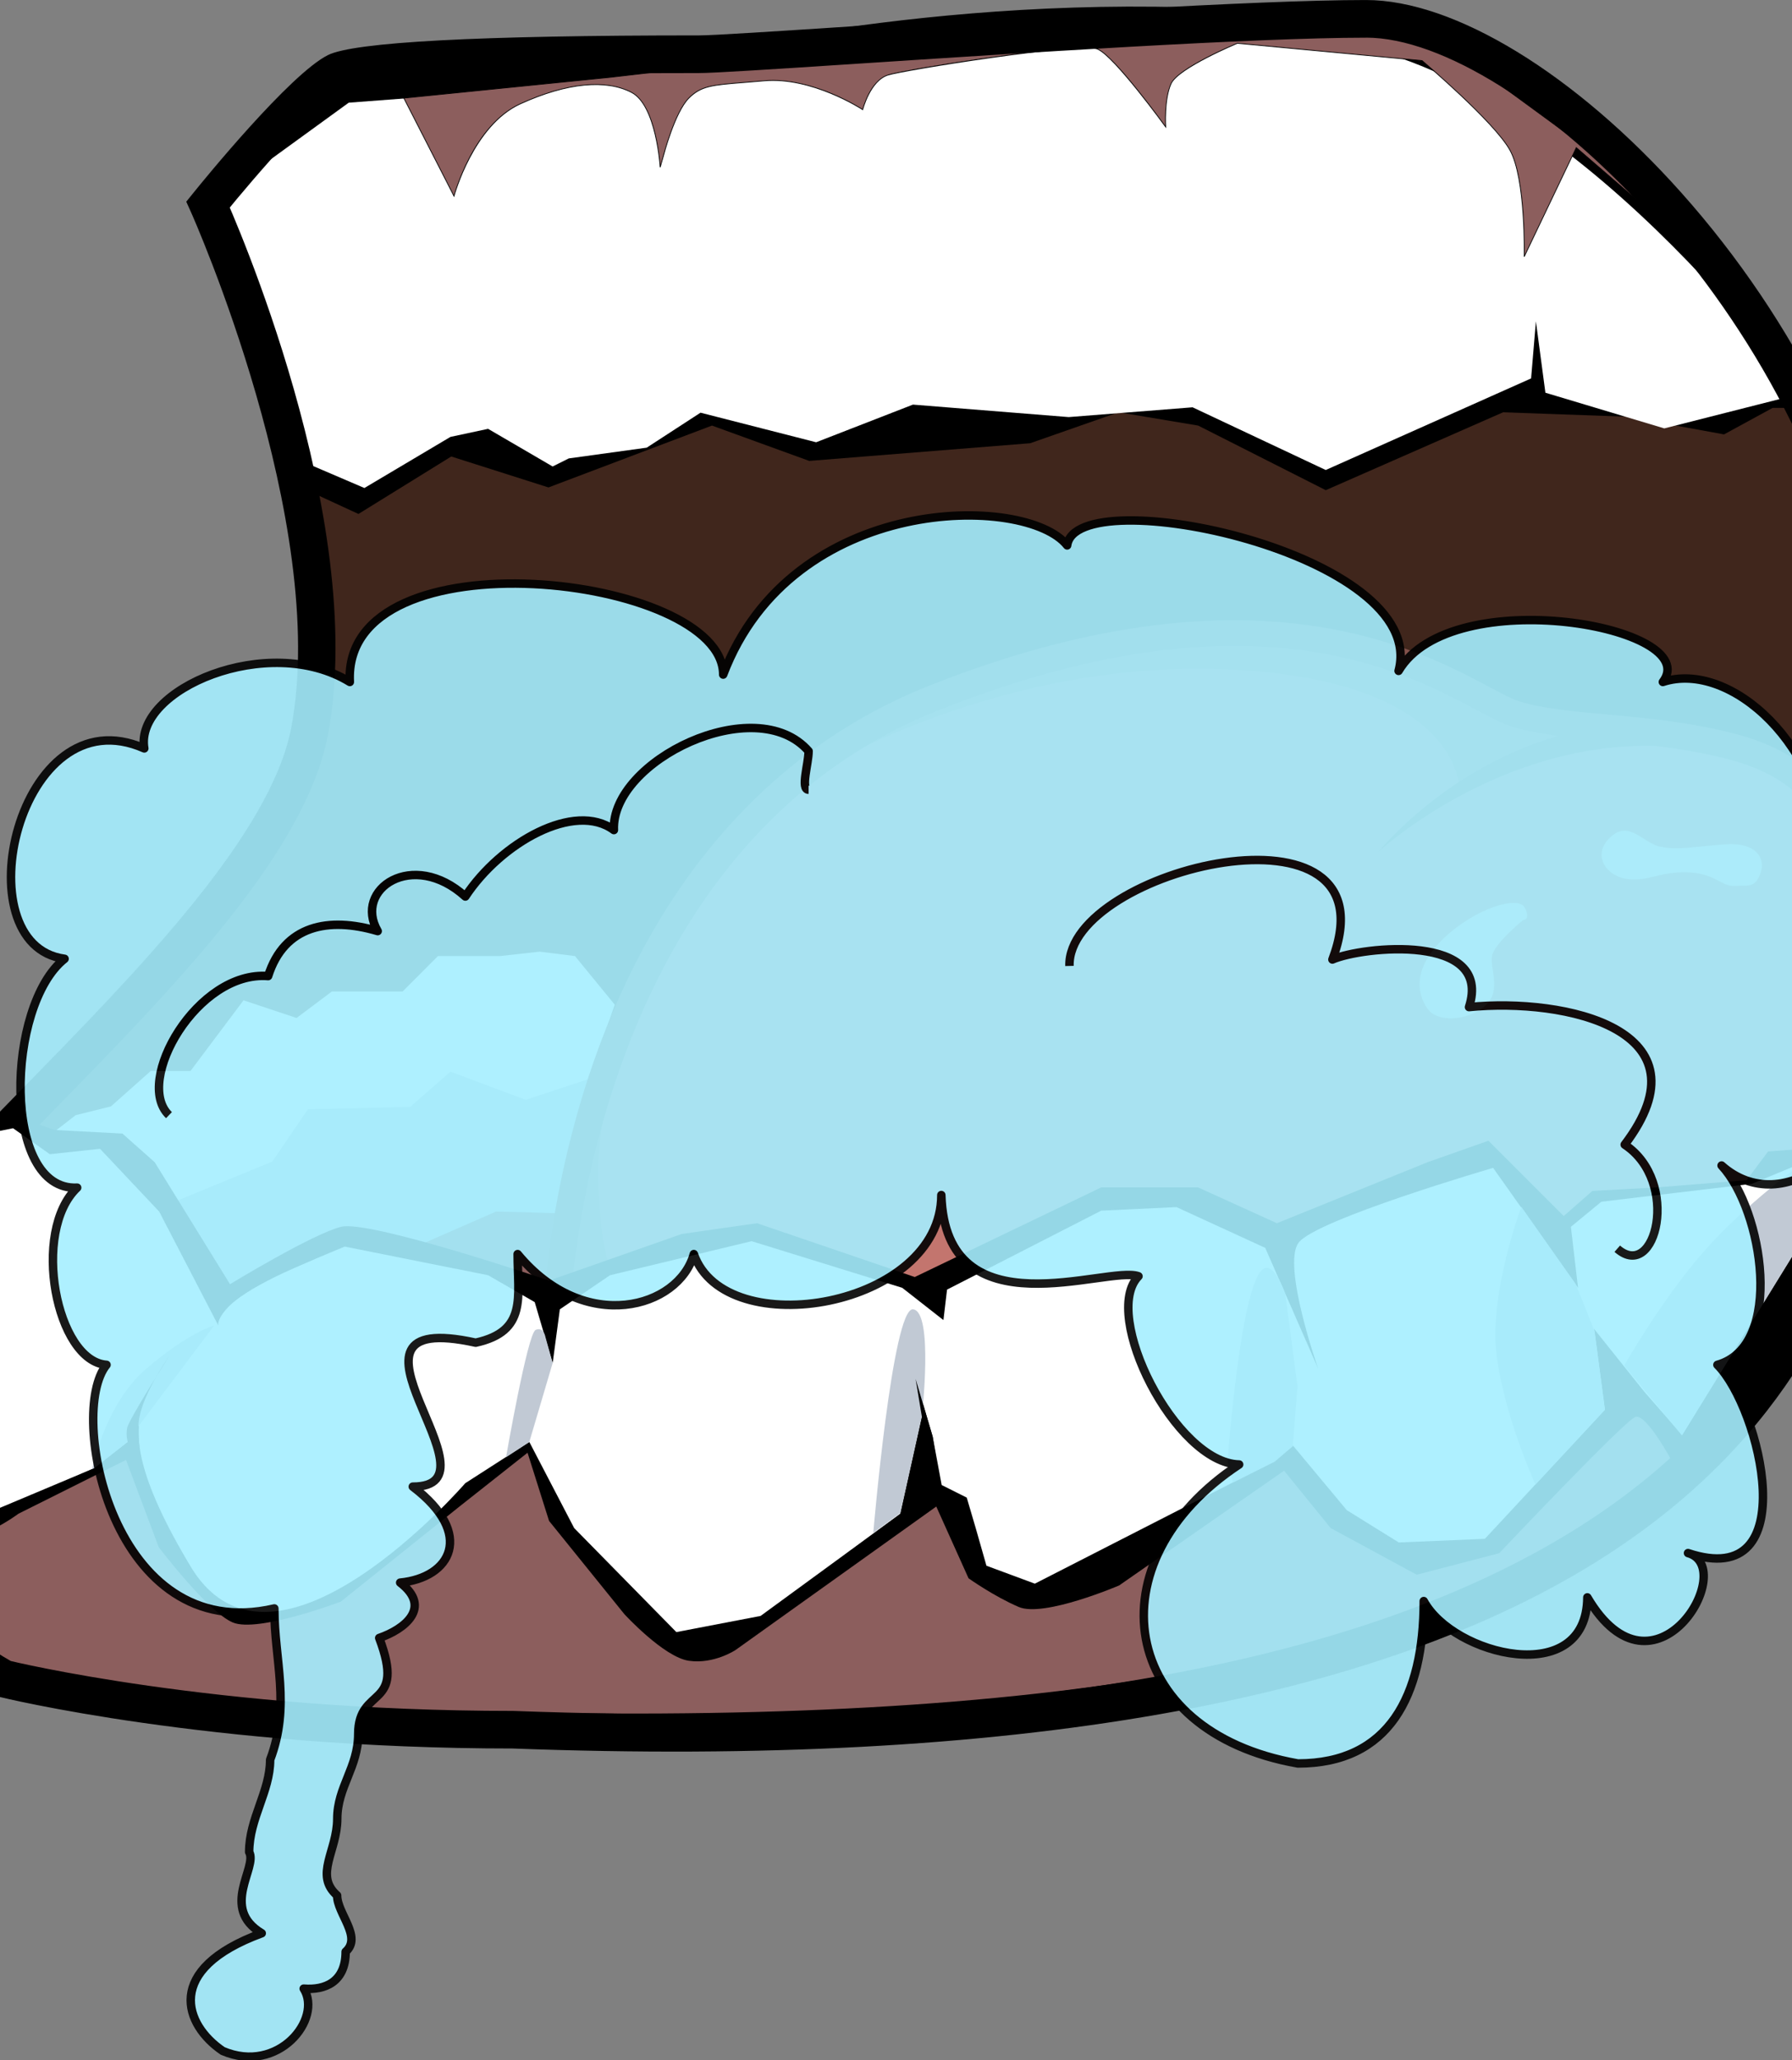
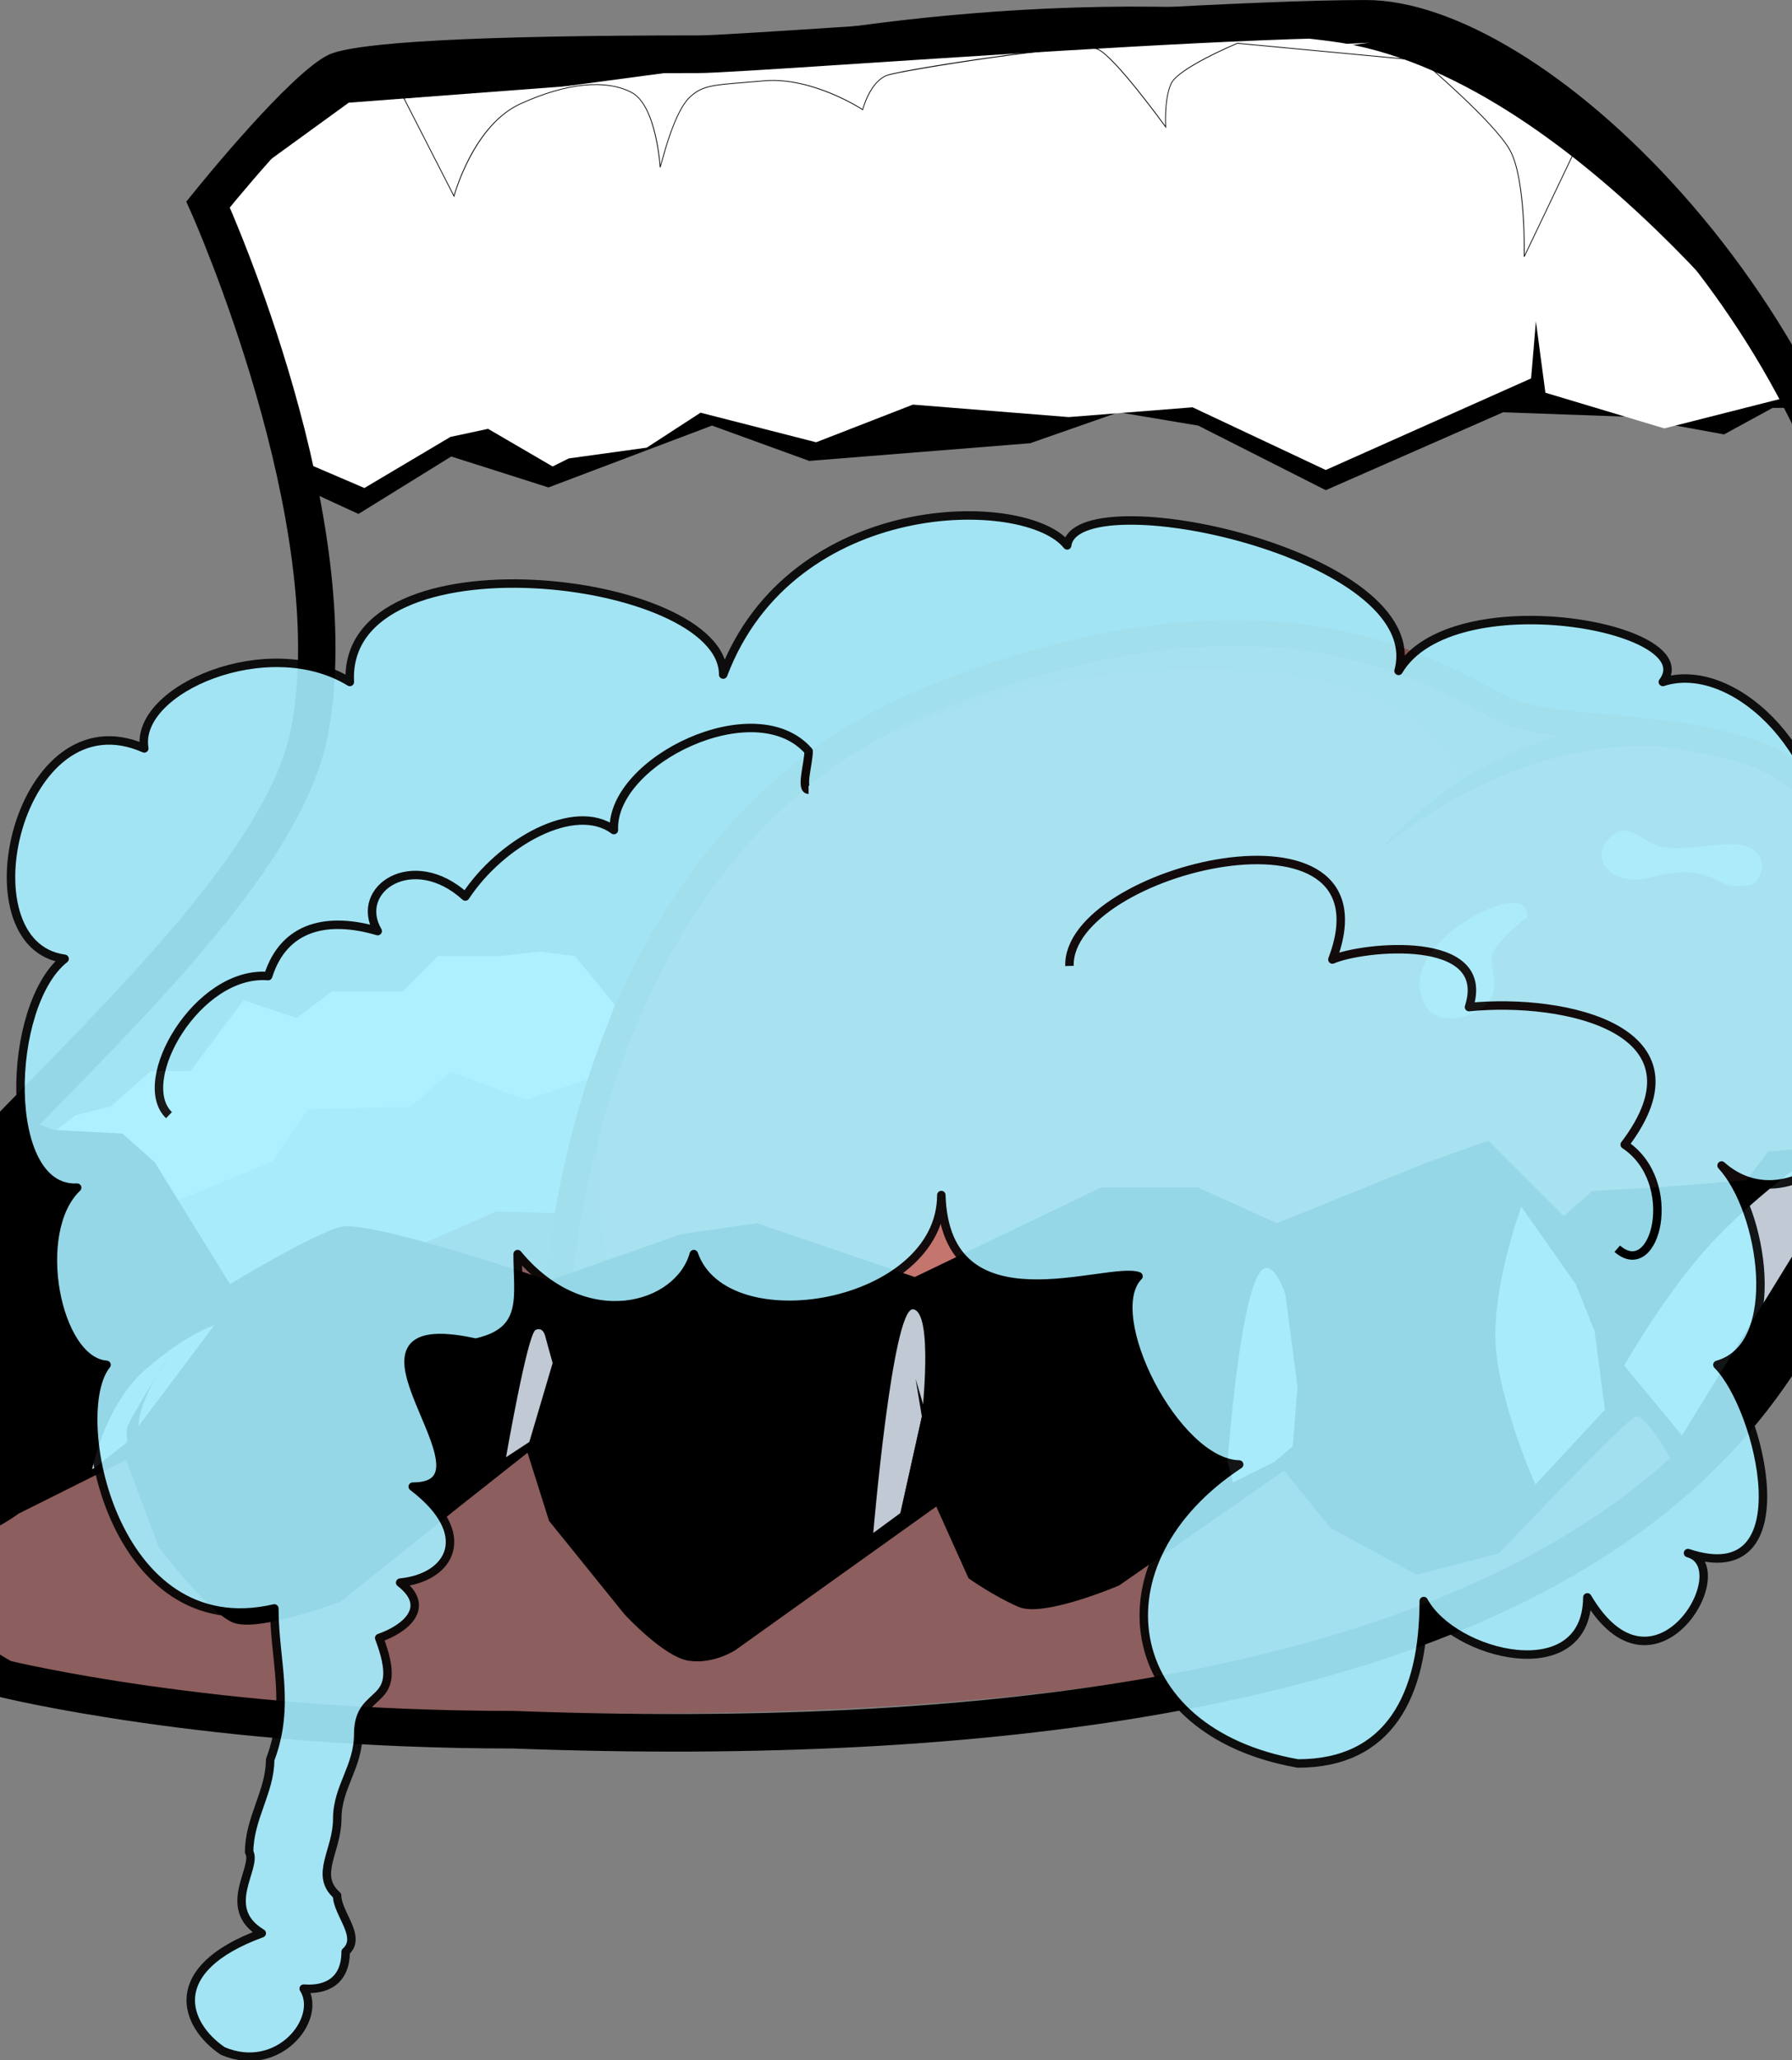
<svg xmlns="http://www.w3.org/2000/svg" version="1.0" viewBox="0 0 771.642 886.801">
  <rect x="0" y="0" width="771.642" height="886.801" fill="#808080" stroke="none" />
-   <path d="M300.878 25.655c-19.031 0-140.81.017-156.045 7.618S89.64 90.349 89.64 90.349s60.913 135.132 43.78 226.467c-17.133 91.35-201.733 215.047-215.063 285.456C-94.957 672.687 1.78 724.928 1.78 724.928s87.854 21.967 219.161 21.967c510.028 19.031 557.08-168.4 582.088-241.206 25.004-72.805 26.9-91.851 5.972-230.759-20.93-138.903-148.442-264.513-220.765-264.513-72.312.002-268.336 15.235-287.367 15.235z" />
-   <path d="M5.607 485.666S125.795 386.83 135.311 306.9s-3.796-104.68-3.796-104.68l199.806-64.692L632 139.426l123.694 20.929 20.93 13.336s36.147 78.03 39.96 161.755c3.82 83.733-13.564 167.946-13.564 167.946l-467.866 77.535-329.528-95.27z" fill="#40261c" />
  <path fill="#fff" d="M232.381 409.654l15.21 1.911 17.136 20.927-30.45 87.544-20.943-3.79-30.45 15.193L96.698 564.4l-39.423-48.154-41.853-22.87 17.136-13.314 15.209-3.79 17.136-15.241h17.12l22.838-30.434 22.838 7.612 15.225-11.419h30.45l15.21-15.225h26.66z" />
  <path d="M240.188 571.057s3.09-206.123 162.877-269.405c159.792-63.281 227.73-.016 250.098 6.946 22.381 6.968 56.354 4.616 92.63 13.895 27.192 6.97 40.27 26.704 40.27 26.704l27.353 125.843-20.839 49.972" fill="#c3756e" />
  <path d="M779.03 507.257l16.986-10.813s21.595 55.591-72.57 135.868c-94.167 80.271-261.404 108.891-490.932 104.973-41.688-1.542-146.659 18.536-237.74-21.603-91.098-40.146-78.735-121.983-78.735-121.983l49.549-55.104 263.573-36.928 32.352 55.187 233.448 39.945 284.063-89.542z" fill="#8c5e5d" />
  <path fill="#c1c9d4" d="M147.946 531.634L97.85 557.435 73.554 517.98l43.7-17.962 15.338-22.498 44.007-1.02 17.363-15.177 32.426 12.132 33.577-11.111-19.793 59.912-26.514-.728-35.893 15.678z" />
  <path d="M257.649 507.63c-1.427-74.121 63.68-148.208 26.632-104.209-37.047 44.001-46.313 164.432-46.313 164.432l50.944-3.48c.002 0-29.835 17.392-31.263-56.737zM353.162 331.503s78.728-48.631 178.297-43.221c99.584 5.41 97.04 52.674 97.04 52.674s19.67-13.272 50.93-17.904c31.266-4.633 27.782-5.246 27.782-5.246l-55.248-5.864s-42.543-33.7-125.9-36.012c-83.378-2.321-172.904 55.575-172.904 55.575z" fill="#a6655f" />
  <path d="M656.597 390.736c-2.676-5.339-20.96 0-34.67 12.946-13.741 12.98-11.836 24.028-7.26 30.527 4.583 6.473 18.292 4.956 25.173-1.542 6.846-6.473 1.532-16.005 2.675-21.343 1.136-5.337 13.329-15.25 13.329-15.25s3.438 0 .753-5.338zM693.283 360.528c-8.144 7.82-1.307 16.94 7.812 17.913 9.117.981 13.343-3.254 25.413-2.929 12.054.324 14.634 6.19 20.499 5.865 5.883-.333 8.818.974 11.09-5.54 2.287-6.515-1.947-13.354-15.298-12.372-13.369.973-20.525 2.603-28.011.973-7.488-1.63-13.353-11.738-21.505-3.91z" fill="#e7c8c7" />
  <path d="M97.25 86.135l32.342 123.693 24.759 11.414 39.96-24.734 41.859 13.32 70.413-26.63 41.876 15.21 95.138-7.61 38.063-13.32 34.264 5.72 54.952 27.808 76.367-33.528 53.28 1.898 41.86 7.618 20.93-11.414h20.937S694.798 19.518 559.695 6.208C424.58-7.112 300.867 23.34 300.867 23.34s-131.31-7.618-161.756 13.312C108.657 57.58 97.243 86.135 97.243 86.135z" />
  <path d="M94.383 89.65l38.207 110 24.32 10.424 37.055-22 16.209-3.473 27.79 16.209 6.944-3.473 33.576-4.632 23.16-15.055 49.793 12.735 41.679-16.208 67.071 5.37 53.345-4.212 57.336 26.99 88.43-39.426 2.069-24.564 4.088 30.72 51.194 15.357 58.562-14.87S676.793 31.757 573.736 17.862c-103.048-13.897-246.631 8.103-246.631 8.103L145.31 50.28 94.372 89.65z" fill="#fff" />
  <path fill="#fff" d="M93.071 85.65L150.165 44.2l195.239-14.74L589.46 18.416" />
-   <path d="M792.15 349.47c-1.032-3.314-8.939-24.36-45.649-33.752-19.447-4.976-38.169-6.676-54.69-8.176-14.801-1.344-27.581-2.504-37.661-5.641-2.946-.917-7.305-3.237-12.821-6.173-30.971-16.488-103.51-55.101-241.04-.628-66.912 26.5-116.92 82.459-144.63 161.83-20.81 59.62-21.802 110.61-21.835 112.75l11.338.17v.002c.032-2.025 4.96-203.09 159.3-264.22 132.66-52.541 199.45-16.99 231.54.095 6.041 3.217 10.816 5.758 14.78 6.99 6.106 1.902 12.857 3.117 20.212 4.066-48.299 13.863-77.037 49.411-77.424 49.9 0 0 50.978-47.394 119.36-45.575 9.937 1.231 20.288 2.909 30.758 5.586 32.094 8.212 37.416 25.385 37.625 26.112l.081.277c.021.078.128.344.128.344 5.763 14.276 18.011 83.467 23.683 118.06l11.189-1.835c-.674-4.116-16.542-100.57-24.248-120.19z" fill="#82524b" />
+   <path d="M792.15 349.47c-1.032-3.314-8.939-24.36-45.649-33.752-19.447-4.976-38.169-6.676-54.69-8.176-14.801-1.344-27.581-2.504-37.661-5.641-2.946-.917-7.305-3.237-12.821-6.173-30.971-16.488-103.51-55.101-241.04-.628-66.912 26.5-116.92 82.459-144.63 161.83-20.81 59.62-21.802 110.61-21.835 112.75l11.338.17v.002c.032-2.025 4.96-203.09 159.3-264.22 132.66-52.541 199.45-16.99 231.54.095 6.041 3.217 10.816 5.758 14.78 6.99 6.106 1.902 12.857 3.117 20.212 4.066-48.299 13.863-77.037 49.411-77.424 49.9 0 0 50.978-47.394 119.36-45.575 9.937 1.231 20.288 2.909 30.758 5.586 32.094 8.212 37.416 25.385 37.625 26.112l.081.277c.021.078.128.344.128.344 5.763 14.276 18.011 83.467 23.683 118.06l11.189-1.835c-.674-4.116-16.542-100.57-24.248-120.19" fill="#82524b" />
  <path d="M-19.838 660.87c-9.265-4.631-41.688-72.563-41.688-72.563l38.597-103.428 24.709-6.174 21.603 7.708 29.341 1.558L66.62 500.31l32.424 52.5s35.5-21.634 47.846-24.71c12.364-3.072 89.542 23.154 89.542 23.154l57.134-20.063 32.424-4.631 67.914 23.16 80.294-38.588h41.68l33.956 15.428 64.84-26.25 26.252-9.265 32.425 32.425 12.33-10.805 27.792-1.533 38.613-3.1 9.265-12.353 20.054-1.534 9.263 21.62s-5.626 23.416-17.616 48.008c-14.872 30.5-36.934 63.655-39.493 66.22-4.631 4.63-13.896-1.534-13.896-1.534s-10.815-20.07-15.453-18.527c-4.625 1.54-58.651 58.676-58.651 58.676l-35.515 9.256-37.056-20.078-20.053-24.7-71.03 49.403s-32.426 13.895-43.224 9.264c-10.805-4.632-21.626-12.355-21.626-12.355l-13.89-30.881-86.441 61.766s-9.28 6.188-20.084 4.63-27.793-20.084-27.793-20.084l-32.416-40.122-9.265-29.349-29.323 23.16-51.058 40.91s-35.782 13.603-46.604 8.97c-10.82-4.63-31.84-32.424-31.84-32.424l-14.075-37.519-46.32 23.154c0-.002-18.528 13.894-27.784 9.261z" />
-   <path d="M173.894 42.225l21.602 42.208S203.6 54.005 224.059 44.7c20.468-9.312 37.041-10.53 47.862-4.932 10.822 5.573 12.356 32.237 12.356 32.237l1.386-4.851s4.785-18.722 10.967-24.929c6.189-6.189 11.582-5.59 32.415-7.44 20.849-1.856 42.443 12.412 42.443 12.412s3.098-12.387 10.823-14.885c7.722-2.499 82.97-14.261 90.32-11.163 7.34 3.075 29.325 33.504 29.325 33.504s-.779-11.779 2.311-18.617c3.099-6.838 28.572-17.4 28.572-17.4l79.5 7.455s30.858 26.048 37.818 38.476c6.978 12.412 6.18 45.923 6.18 45.923l22.422-46.937 29.302 25.31v-6.946l-94.943-69.472-191.433 2.483-159.014 18.358-88.777 8.939z" fill="#8c5e5d" />
  <path d="M173.748 42.306l21.602 42.208.191.375.109-.406c.08-.305 8.32-30.462 28.472-39.628 10.004-4.55 19.254-7.256 27.498-8.043 7.964-.76 14.769.285 20.224 3.108 10.615 5.467 12.251 31.837 12.267 32.103l.316.034 1.387-4.851c.048-.192 4.846-18.755 10.928-24.858 5.197-5.198 9.877-5.572 23.762-6.681 2.513-.201 5.358-.428 8.55-.711 20.552-1.83 42.124 12.243 42.341 12.386l.19.126.055-.222c.032-.123 3.166-12.33 10.716-14.772 6.571-2.126 82.788-14.295 90.206-11.167 7.216 3.022 29.038 33.143 29.256 33.448l.33.457-.036-.564c-.008-.117-.742-11.817 2.296-18.539 3.037-6.702 28.233-17.213 28.486-17.318l-.078.011 79.5 7.456-.09-.037c.309.26 30.916 26.17 37.782 38.432 6.876 12.232 6.17 45.505 6.161 45.84l.306.072 22.422-46.937-.251.053 29.302 25.31.267.231v-7.381l-.066-.048-94.944-69.473-.042-.032h-.053l-191.433 2.481h-.01l-.008.002-159.014 18.358-88.775 8.939-.237.024.112.214zm88.941-8.853l159.014-18.358h-.018l191.433-2.481-.1-.033 94.946 69.472-.066-.13v6.944l.267-.123-29.302-25.31-.162-.137-.09.191-22.422 46.938.306.073c.003-.085.191-8.499-.475-18.323-.615-9.076-2.108-21.245-5.727-27.683-6.893-12.312-37.546-38.261-37.854-38.52l-.039-.034-.048-.005-79.5-7.455-.04-.004-.036.016c-1.043.433-25.567 10.665-28.656 17.484-3.07 6.796-2.332 18.576-2.326 18.694l.293-.105c-.899-1.244-22.096-30.5-29.392-33.557-4.472-1.885-33.034 1.8-45.107 3.47-20.088 2.782-41.269 6.374-45.328 7.688-4.04 1.309-6.8 5.322-8.401 8.46-1.728 3.386-2.52 6.51-2.528 6.54l.244-.096c-.053-.035-5.502-3.613-13.429-6.916-7.32-3.05-18.314-6.483-29.117-5.521-3.193.283-6.038.51-8.547.71-13.977 1.117-18.684 1.493-23.967 6.776-6.144 6.166-10.964 24.815-11.01 25.003l-1.386 4.848.316.034c-.003-.066-.403-6.764-2.123-14.056-1.592-6.75-4.676-15.408-10.32-18.315-5.511-2.85-12.375-3.909-20.403-3.142-8.28.79-17.565 3.505-27.6 8.07-4.688 2.132-9.112 5.556-13.148 10.176-3.226 3.69-6.215 8.15-8.88 13.254-4.54 8.686-6.603 16.334-6.624 16.41l.301-.032-21.601-42.208-.128.235c.003-.002 88.78-8.942 88.783-8.942z" />
  <path d="M300.878 15.24c-94.68 0-148.396 2.85-159.66 8.47-16.338 8.144-53.677 54.03-57.88 59.234l-3.13 3.876 2.048 4.542c.598 1.328 59.663 133.892 43.204 221.656C116.787 359.262 59.46 417.79 8.88 469.426-38.33 517.62-82.92 563.143-89.6 598.454-103.847 673.817-6.228 727.5-2.065 729.75l.895.484.988.246c.888.224 90.334 22.201 221.122 22.201l-.303-.006c214.205 7.998 372.45-19.804 470.328-82.629 82.258-52.797 104.254-118.152 117.396-157.202l2.313-6.828c25.324-73.73 27.564-93.61 6.32-234.598-9.708-64.433-43.633-133.152-93.077-188.533C678.282 31.764 626.287.011 588.223.011c-48.057 0-151.053 6.731-219.21 11.185-34.618 2.263-61.962 4.05-68.15 4.05zm287.368.963c65.528 0 192.08 120.41 212.747 257.63 20.823 138.2 18.926 155.447-5.622 226.92l-2.345 6.922c-24.943 73.94-83.253 247.069-571.884 228.831l-.15-.006h-.153C92.183 736.5 4.512 715 3.638 714.783l1.887.73c-.91-.494-91.364-50.303-79.316-114.032 5.768-30.49 48.692-74.311 94.134-120.704 54.741-55.888 111.348-113.68 120.929-164.756 17.402-92.785-41.828-225.69-44.357-231.294l-1.082 8.416c15.024-18.602 42.564-49.96 52.505-54.915 6.295-3.123 49.99-6.768 152.432-6.768 6.717 0 32.93-1.713 69.208-4.083 67.947-4.441 170.62-11.151 218.157-11.151z" />
-   <path d="M-17.538 490.299l-37.43 93.387 12.736 16.986 13.514 37.428 13.5 17.37 55.973-23.533 14.277-11.204s-1.655-3.56.86-9.752c2.516-6.18 18.439-29.616 18.439-29.616s-12.94 20.938-14.091 28.75c-1.16 7.82-2.896 23.451 22.575 65.424 36.187 57.02 117.52-37.057 117.52-37.057l27.599-17.749 19.306 37.056 44 44.778 36.27-6.952 60.207-43.999 9.265-41.68-3.074-17.748 7.708 26.232 3.87 20.84 10.796 5.412 3.861 13.117 4.625 16.208 20.847 7.724 102.668-52.476 8.484-6.952 23.16 27.79 22.397 13.898 37.057-1.558 51.707-55.575-4.64-34.737 21.628 27.03 16.208 18.521 54.798-88.77 6.952-18.528-9.265-10.043-22.381 9.265-64.84 7.723-13.118 10.805 3.074 26.252-36.57-51.634s-76.812 22.397-83.846 32.327c-7.041 9.929 8.502 54.043 8.502 54.043l-22.778-51.928-38.209-17.546-32.425 1.534-66.38 33.98-1.558 13.118-17.74-13.896-64.84-20.071-60.987 14.66-21.604 14.676-3.09 23.152-7.73-26.252-20.06-11.574-61.75-12.34s-21.594 8.869-30.104 13.119c-8.502 4.251-17.368 9.28-21.62 14.676-4.25 5.385-2.32 6.943-2.32 6.943l-25.845-49.79-25.471-27.03-21.628 2.32-15.834-11.177-23.155 4.623z" fill="#fff" />
  <path d="M699.373 587.82l24.897 30.106 54.797-89.048 6.952-18.527-9.265-10.042s-24.985 17.75-43.221 38.589-34.16 48.923-34.16 48.923zM661.165 639.068l29.919-32.222-4.438-33.779-8.104-20.264-23.445-33.293s-13.903 37.057-10.716 63.397c3.188 26.34 16.784 56.161 16.784 56.161zM553.487 557.144s-4.048-12.446-8.678-11.285c-10.417 2.603-16.209 83.361-16.209 83.361l2.313 8.98 17.951-8.98 7.812-6.652 2.02-25.763-5.21-39.661zM376.033 659.898s8.258-97.338 17.149-96.282c8.907 1.046 3.788 46.019 3.788 46.019l-9.264 41.688-11.673 8.575z" fill="#c1c9d4" />
  <path d="M394.27 593.603l2.705 16.327-9.264 41.69-22.952 16.96 1.442 2.024 41.108-26.628L411.94 646l2.025-2.025-8.973-4.05-3.385-21.509z" />
  <path d="M217.901 627.293l10.028-6.571 10.04-33.957-3.097-11.196s-.762-4.63-4.235-3.072c-3.471 1.548-12.736 54.796-12.736 54.796zM39.605 632.816l14.27-11.194 38.354-51.072s-11.283 3.163-29.309 18.706c-18.019 15.543-23.315 43.56-23.315 43.56z" fill="#c1c9d4" />
  <path d="M29.255 637.044l.291 1.734 24.597-11.576 3.188 3.181 3.764-1.16s-1.451-3.755-1.451-15.341c0-11.575 13.027-29.81 13.027-29.81s-17.368 27.207-17.943 30.678c-.585 3.473.291 5.986.291 5.986L40.742 631.94l-11.487 5.104z" />
  <g transform="translate(-371.68 49.015) scale(2.732)" opacity=".9">
    <g stroke-linejoin="round" stroke="#000" stroke-width="1pt">
      <path d="M171.15 305.22c8.78 3.756 15.771-5.085 12.764-9.82 3.37.281 6.612-1.054 6.612-5.815 2.654-2.335-1.343-6.01-1.343-8.865-3.66-3.22.02-7.016.02-12.073 0-5.034 3.306-8.109 3.306-13.377 0-7.651 7.587-3.826 3.306-15.121 4.009-1.376 8.378-4.81 3.306-8.724 7.957-.776 11.857-7.629 1.984-15.122 15.006 0-15.583-28.29 9.917-22.682 8.186-1.8 6.612-7.178 6.612-13.958 10.579 12.795 25.401 8.494 27.77 0 4.968 14.257 39.01 8.383 39.01-9.306.661 21.873 26.22 11.032 31.075 12.795-5.95 6.047 5.835 29.421 15.868 29.661-23.244 15.334-19.056 42.128 9.257 47.11 14.344 0 19.835-10.625 19.835-25.59 4.628 8.57 25.683 13.867 25.786-.582 10.579 17.966 23.93-4.765 15.868-6.98 18.513 6.176 11.385-22.937 4.628-29.661 10.579-2.964 7.208-24.37.66-31.406 9.657 8.636 24.824-2.694 23.142-19.193 4.523 11.235 33.697-1.194 13.885-27.335 0-5.007-16.53-5.667-20.497-1.745-.057-17.648-15.103-31.406-25.786-27.917 6.627-8.724-33.331-15.874-41.654-1.745 4.975-18.473-50.875-30.243-52.233-19.774-6.44-8.142-43.361-8.29-54.217 20.356 0-15.75-60.077-22.682-58.845 1.163-12.856-7.884-33.991 1.163-32.398 10.47-19.835-8.76-28.888 30.981-12.562 33.15-9.257 7.331-9.918 36.652 1.983 36.06-7.273 6.9-3.305 27.337 4.629 27.916-6.187 7.52.905 44.31 26.447 38.386 0 8.177 2.61 15.211-.661 23.846 0 5.008-3.306 9.244-3.306 14.54 1.37 2.411-4.64 8.828 1.983 12.795-15.533 5.7-12.165 14.466-6.152 18.543z" fill-rule="evenodd" fill="#a5eeff" />
      <path d="M162.68 157.77c-5.56-5.345 4.5-22.811 15.629-21.912 2.537-8.017 9.526-9.373 17.268-7.088-3.86-6.627 5.537-12.935 13.814-5.45 5.589-8.496 17.231-15.052 23.415-10.47-.486-10.93 22.336-22.015 30.69-12.434 0 1.964-1.336 6.076 0 6.076M304.61 134.26c-.382-15.298 51.607-27.837 41.443-1.013 4.676-2.056 25.326-4.209 21.528 7.496 15.19-1.508 38.276 3.58 24.543 21.673 8.826 5.851 4.9 21.697-1.175 16.4" fill="none" />
    </g>
  </g>
</svg>